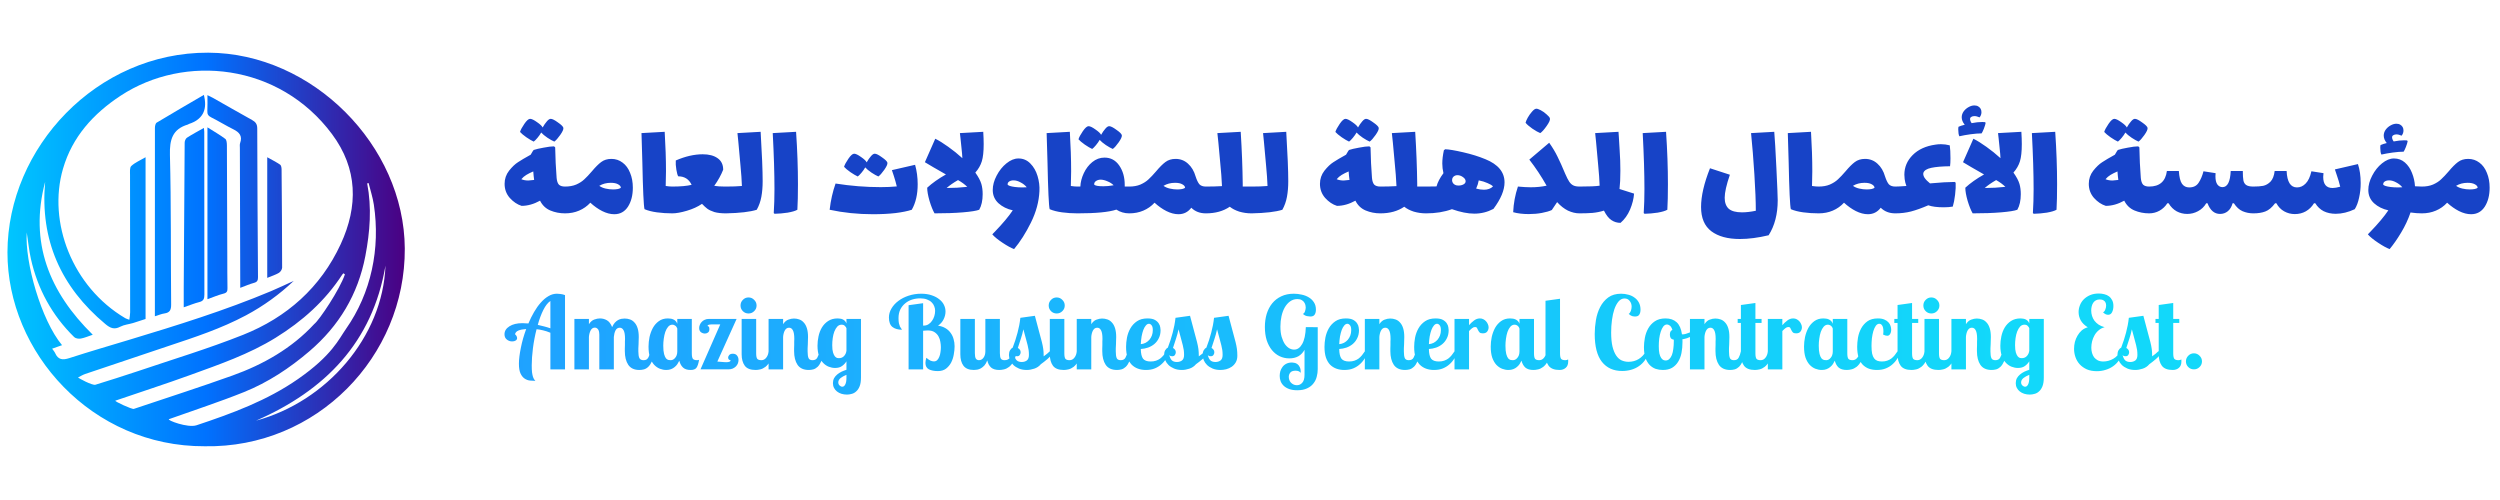
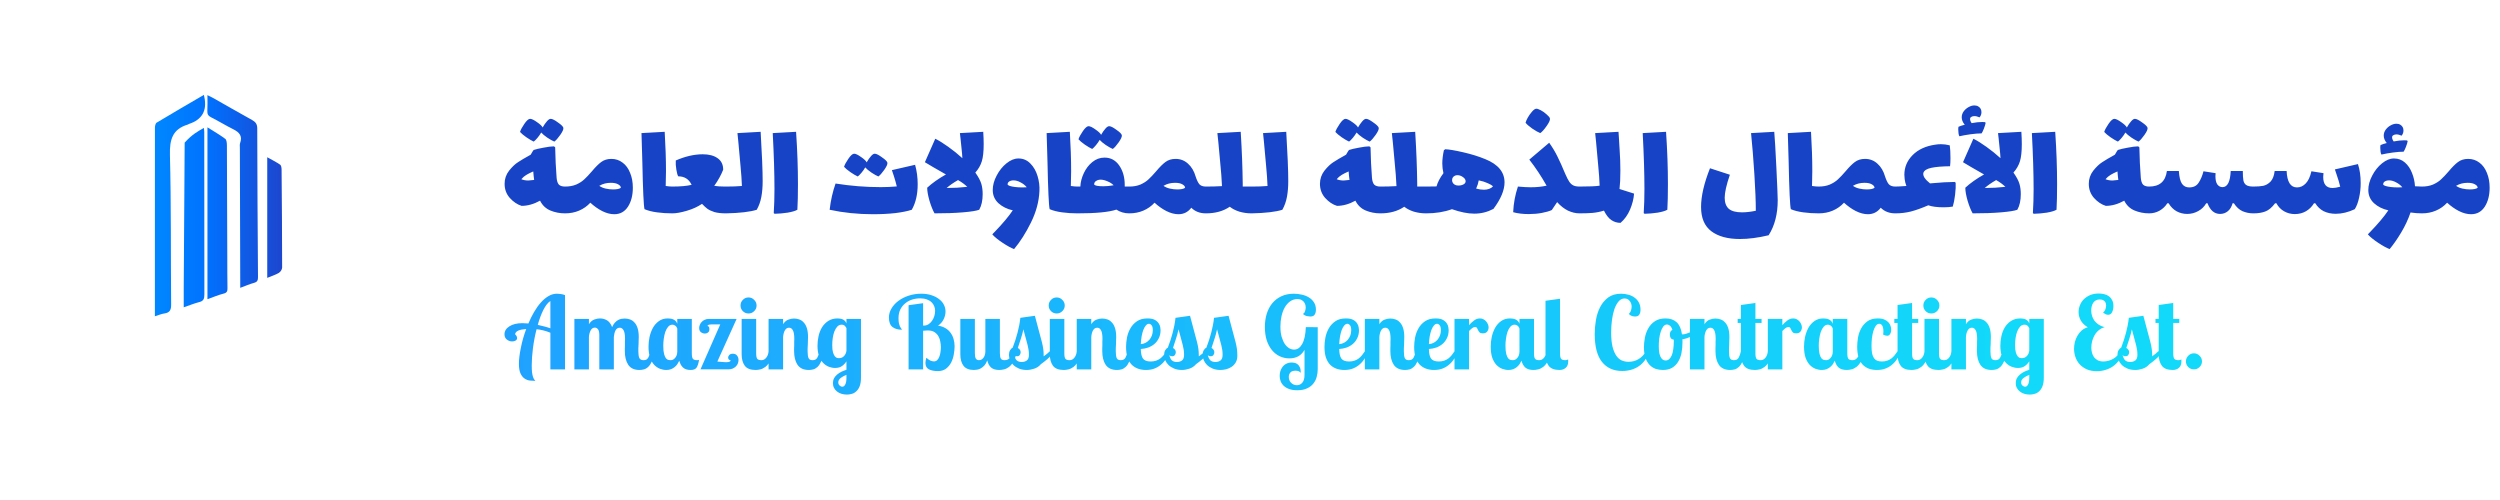
<svg xmlns="http://www.w3.org/2000/svg" id="svg16" version="1.1" height="150" width="750">
  <defs id="defs2">
    <linearGradient gradientUnits="objectBoundingBox" y2="0%" x2="100%" y1="0%" x1="0%" id="stgra_2027">
      <stop id="stop1" style="stop-color:#1fa2ff" offset="0%" />
      <stop id="stop2" style="stop-color:#12d8fa" offset="100%" />
    </linearGradient>
  </defs>
  <g id="g16" transform="translate(2.237, 15.805) scale(0.298)">
    <g id="g13" fill="url(#stgra_3325)" transform="translate(0, 0) scale(1 1) rotate(0)">
      <svg id="svg12" version="1.1" viewBox="0 0 400 397" height="397" width="400">
        <defs id="defs5">
          <linearGradient gradientUnits="userSpaceOnUse" y2="0%" x2="100%" y1="0%" x1="0%" id="stgra_3325">
            <stop id="stop3" style="stop-color:#00c6ff" offset="0%" />
            <stop id="stop4" style="stop-color:#0072ff" offset="50%" />
            <stop id="stop5" style="stop-color:#4b0082" offset="100%" />
          </linearGradient>
        </defs>
        <g id="g12">
          <g id="g11">
            <g id="g5">
-               <path id="i1" class="c1" d="M 198.566,396.212 C 84.94,396.688 -0.222,301.677 0,200.896 C 0.233,95.519 89.94,-0.424 202.099,0.001 C 307.253,0.396 399.43,93.727 399.997,197.14 C 400.594,305.928 311.353,398.247 198.556,396.212 L 198.566,396.212 M 37.92,130.098 C 21.734,191.056 42.131,241.002 85.861,283.942 C 81.619,285.369 77.834,287.049 73.876,287.799 C 71.78,288.193 68.622,287.728 67.215,286.351 C 44.864,264.435 30.429,238.005 23.596,207.516 C 21.703,199.073 20.873,190.398 19.436,180.974 C 17.32,210.613 33.911,269.193 54.956,294.459 C 51.272,295.755 48.296,296.808 44.975,297.982 C 46.21,299.763 47.364,300.988 48.002,302.436 C 51.019,309.279 55.655,309.623 62.295,307.467 C 82.318,300.978 102.543,295.107 122.687,289.013 C 170.83,274.467 218.852,259.566 265.295,240.08 C 273.029,236.841 280.58,233.177 288.223,229.715 C 273.687,243.482 257.683,255.042 240.11,264.425 C 215.259,277.696 188.626,286.442 162.034,295.289 C 134.085,304.592 106.187,313.996 78.289,323.44 C 75.779,324.291 73.481,325.748 71.082,326.923 C 71.355,327.641 85.527,335.223 88.533,334.282 C 102.573,329.878 116.654,325.566 130.593,320.849 C 166.194,308.813 202.281,297.952 237.154,284.063 C 281.248,266.5 315.311,236.386 335.485,192.737 C 353.139,154.534 352.755,116.918 326.709,81.934 C 273.545,10.569 178.321,1.004 113.961,43.286 C 86.498,61.335 65.251,84.677 55.908,116.857 C 40.289,170.679 65.322,235.829 118.608,267.29 C 119.6,267.877 120.784,268.15 122.707,268.879 C 123.021,266.055 123.507,263.737 123.507,261.419 C 123.487,215.371 123.385,169.323 123.396,123.275 C 123.396,120.117 122.9,115.703 124.671,114.063 C 128.487,110.531 133.63,108.415 139.035,105.257 L 139.035,268.08 C 134.642,269.507 130.593,270.924 126.493,272.149 C 122.181,273.434 117.443,273.819 113.566,275.864 C 107.452,279.103 103.403,277.22 98.544,273.161 C 53.65,235.697 32.727,188.404 37.93,130.098 L 37.92,130.098 M 340.8,278.081 C 366.197,241.953 375.5,197.15 368.85,153.005 C 367.746,145.656 365.367,138.489 363.576,131.242 L 362.128,131.576 C 366.845,156.062 364.952,180.306 360.306,204.631 C 352.896,243.38 333.775,275.084 303.994,300.543 C 284.113,317.539 262.369,331.923 238.126,341.671 C 213.305,351.652 187.786,359.902 162.59,368.942 C 160.121,369.822 181.459,378.032 190.316,375.086 C 226.09,363.172 261.226,350.306 292.565,328.502 C 326.871,304.632 333.542,288.396 340.8,278.091 L 340.8,278.081 M 339.747,223.155 C 339.231,222.791 338.704,222.437 338.188,222.072 C 337.814,222.497 337.378,222.872 337.075,223.337 C 319.805,249.93 296.807,270.377 269.972,286.979 C 243.106,303.6 213.487,313.773 184.101,324.453 C 159.129,333.533 133.802,341.661 108.667,350.296 C 107.169,350.812 125.369,359.224 127.212,358.606 C 160.313,347.492 193.576,336.812 226.444,325.05 C 257.45,313.955 286.31,297.577 308.863,273.151 C 313.772,269.466 334.544,238.481 339.737,223.145 L 339.747,223.155 M 380.551,214.359 C 367.432,291.746 319.694,340.112 250.243,370.44 C 321.142,351.247 377.839,286.442 380.551,214.359" style="stroke: none; stroke-width: 0; stroke-dasharray: none; stroke-linecap: butt; stroke-dashoffset: 0; stroke-linejoin: miter; stroke-miterlimit: 4;  fill-rule: nonzero; opacity: 1" />
-             </g>
+               </g>
            <g id="g6">
              <path id="i2" class="c1" d="M 197.757,42.486 C 198.091,44.065 198.172,44.46 198.253,44.855 C 201.016,58.399 195.945,67.408 182.735,71.731 C 182.35,71.852 182.046,72.206 181.662,72.318 C 166.113,76.954 163.157,87.552 163.562,102.959 C 164.858,153.066 164.311,203.224 164.787,253.351 C 164.838,258.838 163.593,261.712 158.005,262.512 C 155.069,262.937 152.245,264.182 148.409,265.357 C 148.409,259.718 148.409,254.88 148.409,250.041 C 148.409,191.927 148.368,133.803 148.449,75.688 C 148.449,73.887 148.996,71.174 150.221,70.425 C 165.759,61.061 181.469,51.991 197.767,42.476 L 197.757,42.486" style="stroke: none; stroke-width: 0; stroke-dasharray: none; stroke-linecap: butt; stroke-dashoffset: 0; stroke-linejoin: miter; stroke-miterlimit: 4;  fill-rule: nonzero; opacity: 1" />
            </g>
            <g id="g7">
              <path id="i3" class="c1" d="M 201.299,42.739 C 203.587,43.863 205.207,44.571 206.735,45.432 C 219.895,52.872 232.983,60.413 246.204,67.742 C 249.736,69.696 251.457,71.852 251.467,76.286 C 251.548,126.16 251.872,176.024 252.216,225.899 C 252.237,228.925 251.68,230.767 248.35,231.679 C 243.875,232.893 239.593,234.796 234.34,236.74 C 234.34,233.399 234.34,230.848 234.34,228.298 C 234.218,184.143 234.087,139.998 233.975,95.843 C 233.975,94.213 233.702,92.431 234.228,90.974 C 236.8,83.857 233.409,80.112 227.375,77.116 C 219.885,73.401 212.748,68.947 205.268,65.201 C 202.271,63.703 201.026,62.053 201.229,58.662 C 201.532,53.611 201.31,48.529 201.31,42.749 L 201.299,42.739" style="stroke: none; stroke-width: 0; stroke-dasharray: none; stroke-linecap: butt; stroke-dashoffset: 0; stroke-linejoin: miter; stroke-miterlimit: 4;  fill-rule: nonzero; opacity: 1" />
            </g>
            <g id="g8">
-               <path id="i4" class="c1" d="M 177.451,256.347 C 177.451,249.312 177.42,243.208 177.451,237.094 C 177.734,188.242 177.997,139.39 178.402,90.538 C 178.412,88.838 179.394,86.439 180.72,85.588 C 185.984,82.177 191.572,79.252 197.736,75.749 C 197.929,77.581 198.131,78.685 198.131,79.788 C 198.151,134.369 198.121,188.941 198.253,243.522 C 198.253,247.571 197.473,249.96 193.181,251.043 C 188.272,252.288 183.544,254.252 177.451,256.337 L 177.451,256.347" style="stroke: none; stroke-width: 0; stroke-dasharray: none; stroke-linecap: butt; stroke-dashoffset: 0; stroke-linejoin: miter; stroke-miterlimit: 4;  fill-rule: nonzero; opacity: 1" />
+               <path id="i4" class="c1" d="M 177.451,256.347 C 177.451,249.312 177.42,243.208 177.451,237.094 C 177.734,188.242 177.997,139.39 178.402,90.538 C 185.984,82.177 191.572,79.252 197.736,75.749 C 197.929,77.581 198.131,78.685 198.131,79.788 C 198.151,134.369 198.121,188.941 198.253,243.522 C 198.253,247.571 197.473,249.96 193.181,251.043 C 188.272,252.288 183.544,254.252 177.451,256.337 L 177.451,256.347" style="stroke: none; stroke-width: 0; stroke-dasharray: none; stroke-linecap: butt; stroke-dashoffset: 0; stroke-linejoin: miter; stroke-miterlimit: 4;  fill-rule: nonzero; opacity: 1" />
            </g>
            <g id="g9">
              <path id="i5" class="c1" d="M 201.33,248.158 L 201.33,75.162 C 207.798,79.252 213.801,82.653 219.267,86.763 C 220.705,87.846 220.897,91.156 220.917,93.444 C 221.12,130.654 221.201,167.865 221.312,205.076 C 221.342,215.705 221.302,226.344 221.494,236.973 C 221.555,240.03 221.039,241.68 217.597,242.54 C 212.303,243.866 207.231,246.063 201.33,248.158" style="stroke: none; stroke-width: 0; stroke-dasharray: none; stroke-linecap: butt; stroke-dashoffset: 0; stroke-linejoin: miter; stroke-miterlimit: 4;  fill-rule: nonzero; opacity: 1" />
            </g>
            <g id="g10">
              <path id="i6" class="c1" d="M 261.519,105.257 C 266.206,107.889 270.549,110.045 274.517,112.737 C 275.6,113.476 275.944,115.865 275.964,117.505 C 276.258,150.454 276.501,183.404 276.521,216.353 C 276.521,218.165 274.881,220.685 273.282,221.637 C 269.83,223.672 265.892,224.886 261.529,226.698 L 261.529,105.257 L 261.519,105.257" style="stroke: none; stroke-width: 0; stroke-dasharray: none; stroke-linecap: butt; stroke-dashoffset: 0; stroke-linejoin: miter; stroke-miterlimit: 4;  fill-rule: nonzero; opacity: 1" />
            </g>
          </g>
        </g>
      </svg>
    </g>
    <g id="g14" transform="translate(496.132, 161.75) rotate(0)">
      <path aria-label="مؤسسة الأعمال المذهلة للمقاولات العامة" transform="scale(0.967)" style="font-size:150px;font-family:f16251;fill:#1743c7" id="text13" d="m 2048.699,-56.7 q 6.6,0 11.7,3.9 5.1,3.75 7.8,10.65 2.85,6.75 2.85,15.45 0,11.85 -5.1,19.8 -5.1,7.8 -14.25,7.8 -6,0 -12.6,-3.3 -6.45,-3.3 -12.3,-8.7 -4.95,5.4 -11.7,8.25 -6.6,2.85 -14.7,2.85 -2.25,0 -3.15,-3.3 -0.9,-3.45 -0.9,-10.65 0,-7.05 0.9,-10.5 0.75,-3.45 3.15,-3.45 6.75,0 11.7,-2.1 5.1,-2.25 8.4,-5.4 3.45,-3.15 7.95,-8.4 5.4,-6.45 9.6,-9.6 4.35,-3.3 10.65,-3.3 z m 1.8,31.8 q 2.7,0 5.1,-0.45 2.4,-0.6 3,-1.35 -0.15,-2.1 -3,-3.6 -2.7,-1.5 -7.5,-1.5 -6.75,0 -12,3.15 2.7,1.95 6.6,2.85 3.9,0.9 7.8,0.9 z m -50.1,-3 q 2.4,0 3.15,3.45 0.9,3.45 0.9,10.5 0,7.2 -0.9,10.65 -0.9,3.3 -3.15,3.3 -5.55,0 -11.7,-0.9 -3.75,10.95 -9.75,20.85 -6,10.05 -12,17.25 -4.8,-1.8 -12,-6.6 -7.05,-4.65 -10.65,-8.7 0.45,-0.6 1.05,-1.2 0.75,-0.6 1.35,-1.35 12.6,-13.05 18.9,-22.5 -8.85,-1.95 -14.85,-7.35 -6,-5.55 -6,-13.8 0,-7.35 4.05,-15 4.05,-7.8 10.2,-12.75 6.3,-5.1 12.45,-5.1 6.6,0 11.4,4.2 4.8,4.2 7.35,10.8 2.7,6.6 3.15,13.95 4.8,0.3 7.05,0.3 z m -40.2,-2.1 q 0.9,1.65 7.65,2.55 3.6,0.45 7.5,0.45 3.3,0 4.8,-0.15 -2.55,-3.15 -6.45,-5.1 -3.75,-2.1 -7.35,-2.1 -2.7,0 -4.5,1.2 -1.65,1.05 -1.65,3.15 z m 25.5,-45.15 q -0.3,2.1 -1.8,6 -1.5,3.75 -2.4,4.95 -4.65,0 -11.4,0.9 -6.6,0.9 -11.7,2.1 -0.6,-0.9 -0.9,-2.85 -0.3,-2.1 -0.3,-4.2 0,-2.25 0.3,-2.85 2.7,-1.2 6.45,-2.1 -3.15,-3.75 -3.15,-7.8 0,-3.15 1.95,-6 2.1,-2.85 5.1,-4.5 3.15,-1.8 6.15,-1.8 2.4,0 4.05,1.05 3.3,1.95 3.3,6 0,3 -1.95,5.4 -3,-1.35 -5.4,-1.35 -1.95,0 -3.3,0.9 -1.2,0.75 -1.2,2.1 0,2.1 1.65,4.35 6,-1.2 11.1,-1.2 l 2.85,0.15 z m -51.75,23.85 q 2.85,8.55 2.85,19.8 0,7.95 -1.65,15.15 -1.5,7.2 -4.5,12 -10.2,4.8 -19.8,4.8 -7.05,0 -12.6,-2.7 -5.4,-2.85 -8.7,-8.25 h -1.35 q -3.3,5.4 -8.55,8.4 -5.1,2.85 -11.4,2.85 -6,0 -11.1,-2.85 -5.1,-2.85 -8.1,-8.4 h -1.35 q -4.95,6.6 -10.2,8.55 -5.1,1.95 -12.45,1.95 -2.25,0 -3.15,-3.3 -0.9,-3.45 -0.9,-10.65 0,-7.05 0.9,-10.5 0.75,-3.45 3.15,-3.45 6.15,0 10.2,-0.75 4.2,-0.9 7.65,-4.35 3.45,-3.6 4.35,-11.1 h 12.45 q 0.75,17.1 10.8,17.1 5.1,0 9,-4.05 4.05,-4.05 6,-12.75 l 12.6,1.95 q -0.3,2.7 -0.3,3.9 0,11.55 9.75,11.55 3.15,0 7.95,-1.35 -1.35,-5.7 -3.3,-11.25 -1.8,-5.55 -2.25,-6.75 z m -108.9,23.4 q 2.4,0 3.15,3.45 0.9,3.45 0.9,10.5 0,7.2 -0.9,10.65 -0.9,3.3 -3.15,3.3 -6,0 -11.25,-2.25 -5.1,-2.25 -9,-8.25 h -1.35 q -1.5,5.4 -4.95,8.25 -3.45,2.85 -8.1,2.85 -8.85,0 -13.05,-11.1 h -1.35 q -3.15,5.4 -8.55,8.25 -5.25,2.85 -11.25,2.85 -5.85,0 -10.95,-2.7 -5.1,-2.85 -8.4,-8.4 h -1.35 q -3.15,4.95 -8.25,7.8 -4.95,2.7 -10.65,2.7 -2.25,0 -3.15,-3.3 -0.9,-3.45 -0.9,-10.65 0,-7.05 0.9,-10.5 0.75,-3.45 3.15,-3.45 16.35,0 18.45,-16.2 h 12.45 q 0.6,9.45 3.3,13.35 2.7,3.75 7.5,3.75 6.6,0 9.75,-4.8 3.3,-4.95 5.1,-12 l 12.6,1.95 q -0.15,1.2 -0.15,3.3 0,5.55 1.95,8.4 2.1,2.85 5.4,2.85 7.8,0 8.55,-16.8 h 12.6 q 0,6.45 0.6,9.75 0.6,3.15 2.85,4.8 2.4,1.65 7.5,1.65 z m -108.45,0 q 2.4,0 3.15,3.45 0.9,3.45 0.9,10.5 0,7.2 -0.9,10.65 -0.9,3.3 -3.15,3.3 -8.1,0 -15.3,-3 -7.05,-3 -10.65,-10.2 -9.75,5.4 -19.2,5.4 -6.75,-2.1 -12.3,-8.25 -5.4,-6.15 -5.4,-14.7 0,-7.65 4.65,-13.65 4.8,-6 9.3,-8.85 4.5,-3 13.2,-7.8 0.6,-1.05 1.5,-2.55 0.9,-1.65 1.65,-2.4 3.6,-1.2 10.35,-2.4 6.9,-1.35 10.8,-1.35 l 1.2,1.05 q 0.3,16.65 1.5,31.8 0.45,4.95 2.4,7.05 2.1,1.95 6.3,1.95 z m -45.45,-7.65 q 3.15,1.35 7.35,1.35 1.5,0 6,-0.6 -0.6,-4.2 -0.9,-8.85 -4.2,1.8 -7.2,3.6 -3,1.8 -5.25,4.5 z m 43.8,-53.4 q 0.3,2.25 -3.3,7.35 -3.6,5.1 -6.15,6.9 -2.85,-1.2 -7.2,-4.05 -4.35,-3 -6.45,-5.4 -1.5,2.7 -3.9,5.55 -2.4,2.85 -3.9,3.9 -3,-1.35 -7.65,-4.5 -4.65,-3.3 -6.6,-5.55 0.9,-3.15 4.5,-8.4 3.6,-5.25 6,-5.25 2.4,0 7.2,3.45 4.8,3.3 5.85,5.55 2.1,-3.75 4.35,-6.3 2.25,-2.7 4.05,-2.7 2.4,0 7.5,3.75 5.25,3.6 5.7,5.7 z M 1595.55,-0.3 q 0.75,-12 0.75,-24.9 0,-24.15 -1.8,-58.35 l 24.3,-1.35 q 1.95,28.8 1.95,54.6 0,16.35 -0.6,26.55 -3.15,1.8 -10.05,3 -6.9,1.05 -13.65,1.2 z m -20.25,-42.15 q 4.8,6.75 6.3,11.85 1.35,4.65 1.35,10.65 0,9.9 -3.6,16.2 -4.35,1.65 -16.95,2.7 -12.45,1.05 -29.55,1.05 -2.7,-4.65 -5.25,-13.05 -2.4,-8.4 -2.4,-13.65 7.8,-7.2 19.5,-13.8 -15.6,-8.85 -21.9,-12.75 l 10.8,-24.45 q 6,3 13.5,8.4 7.65,5.4 14.7,11.85 -0.15,-4.05 -0.9,-10.65 -0.75,-6.6 -1.05,-10.2 -0.3,-1.95 -0.6,-5.25 l 24.3,-1.35 q 0.45,7.2 0.45,12.75 0,11.7 -1.95,18 -1.95,6.3 -6.75,11.7 z m -8.4,14.85 q -3.75,-3.75 -9.6,-7.05 -7.5,4.35 -11.85,8.25 10.95,0 21.45,-1.2 z m -20.55,-66.6 q -0.3,2.1 -1.8,6 -1.5,3.75 -2.4,4.95 -4.65,0 -11.4,0.9 -6.6,0.9 -11.7,2.1 -0.6,-0.9 -0.9,-2.85 -0.3,-2.1 -0.3,-4.2 0,-2.25 0.3,-2.85 2.7,-1.2 6.45,-2.1 -3.15,-3.75 -3.15,-7.8 0,-3.15 1.95,-6 2.1,-2.85 5.1,-4.5 3.15,-1.8 6.15,-1.8 2.4,0 4.05,1.05 3.3,1.95 3.3,6 0,3 -1.95,5.4 -3,-1.35 -5.4,-1.35 -1.95,0 -3.3,0.9 -1.2,0.75 -1.2,2.1 0,2.1 1.65,4.35 6,-1.2 11.1,-1.2 l 2.85,0.15 z m -31.2,62.25 q 0.3,5.1 -0.6,12.6 -0.9,7.5 -2.4,12.3 -4.05,0.75 -9.45,0.75 -10.2,0 -16.05,-2.1 -10.05,4.35 -18,6.45 -7.8,1.95 -16.35,1.95 -2.25,0 -3.15,-3.3 -0.9,-3.45 -0.9,-10.65 0,-7.05 0.9,-10.5 0.75,-3.45 3.15,-3.45 3.45,0 11.55,-0.6 -1.35,-3.6 -1.8,-7.2 -0.3,-3 -0.3,-4.5 0,-11.85 8.7,-20.55 8.7,-8.7 23.7,-10.8 2.7,-0.45 5.7,-0.45 4.65,0 9.15,1.2 0.75,4.8 0.75,13.5 0,5.25 -0.45,8.25 -12.45,0.15 -19.5,1.65 -7.05,1.5 -8.25,5.25 -0.6,2.1 1.2,5.1 1.95,2.85 5.7,5.85 16.5,-1.5 25.65,-1.5 z m -62.85,4.05 q 2.4,0 3.15,3.45 0.9,3.45 0.9,10.5 0,7.2 -0.9,10.65 -0.9,3.3 -3.15,3.3 -9.3,0 -15.15,-5.85 -5.1,6.75 -13.35,6.75 -6,0 -12.6,-3.3 -6.45,-3.3 -12.3,-8.7 -4.95,5.4 -11.7,8.25 -6.6,2.85 -14.7,2.85 -2.25,0 -3.15,-3.3 -0.9,-3.45 -0.9,-10.65 0,-7.05 0.9,-10.5 0.75,-3.45 3.15,-3.45 6.75,0 11.7,-2.1 5.1,-2.25 8.4,-5.4 3.45,-3.15 7.95,-8.4 5.4,-6.45 9.6,-9.6 4.35,-3.3 10.65,-3.3 7.5,0 12.9,4.95 5.55,4.95 7.95,13.35 1.8,5.55 3.9,8.1 2.25,2.4 6.75,2.4 z m -29.7,3 q 2.7,0 5.1,-0.45 2.4,-0.6 3,-1.35 -0.15,-2.1 -3,-3.6 -2.7,-1.5 -7.5,-1.5 -6.75,0 -12,3.15 2.7,1.95 6.6,2.85 3.9,0.9 7.8,0.9 z m -50.1,-3 q 2.4,0 3.15,3.45 0.9,3.45 0.9,10.5 0,7.2 -0.9,10.65 -0.9,3.3 -3.15,3.3 -8.25,0 -16.05,-1.05 -7.65,-1.05 -12.9,-3.3 -1.35,-5.4 -2.25,-48.75 l -0.9,-30.45 24.15,-1.35 q 1.35,22.35 1.35,41.1 0,5.7 -0.3,15.3 3.75,0.6 6.9,0.6 z m -46.2,-57 q 0.9,10.35 2.25,38.25 1.35,27.9 1.35,33 0,21.6 -9.45,36.45 -16.35,3.9 -30,3.9 -18.9,0 -29.7,-8.1 -10.65,-8.1 -10.65,-25.2 0,-16.95 9.3,-40.35 l 20.7,6.75 q -5.4,15.75 -5.4,24 0,7.5 4.2,11.4 4.35,3.75 13.8,3.75 6.45,0 14.4,-1.65 0,-14.55 -1.5,-38.1 -1.5,-23.55 -3.45,-42.75 z m -135.9,84.6 q 0.75,-12 0.75,-24.9 0,-24.15 -1.8,-58.35 l 24.3,-1.35 q 1.95,28.8 1.95,54.6 0,16.35 -0.6,26.55 -3.15,1.8 -10.05,3 -6.9,1.05 -13.65,1.2 z m -10.05,-20.25 q -0.6,8.1 -4.2,16.65 -3.6,8.4 -9.9,13.8 -5.25,0 -9.45,-2.85 -4.2,-2.7 -7.8,-9.9 -5.7,1.8 -12,2.4 -6.15,0.45 -13.5,0.45 -2.25,0 -3.15,-3.3 -0.9,-3.45 -0.9,-10.65 0,-7.05 0.9,-10.5 0.75,-3.45 3.15,-3.45 15.6,0 21,-0.9 -0.3,-9 -1.5,-21.3 -1.05,-12.45 -2.25,-24.75 l -0.9,-8.7 24.3,-1.35 0.45,6.75 q 0.15,1.65 0.75,12.45 0.75,10.65 0.75,21.3 0,11.85 -0.9,19.05 z m -56.85,-7.35 q 2.4,0 3.15,3.45 0.9,3.45 0.9,10.5 0,7.2 -0.9,10.65 -0.9,3.3 -3.15,3.3 -5.85,0 -12,-2.85 -6,-3 -11.25,-8.85 -1.8,2.85 -5.55,8.25 -3.9,1.8 -10.35,3 -6.3,1.2 -13.65,1.2 -9.15,0 -16.2,-1.95 0.6,-13.8 4.95,-26.7 7.8,0.75 13.35,0.75 8.85,0 16.5,-1.65 -8.1,-14.4 -18,-27.15 l 20.7,-17.55 q 5.4,7.65 8.7,14.55 3.45,6.9 7.95,17.7 2.4,5.55 4.2,8.25 1.8,2.7 4.2,3.9 2.4,1.2 6.45,1.2 z m -40.8,-55.65 q -3.15,-1.2 -8.25,-4.65 -5.1,-3.6 -7.05,-6.15 0.45,-1.95 2.25,-5.25 1.95,-3.45 4.35,-6.15 2.4,-2.85 4.2,-3.15 1.65,-0.3 4.95,1.5 3.45,1.8 6.3,4.5 3,2.55 3.3,4.05 0.6,2.25 -3.45,7.95 -3.9,5.55 -6.6,7.35 z m -57.15,27.15 q 19.95,8.1 19.95,24.15 0,12.15 -11.55,27.6 -9.3,4.95 -19.95,4.95 -10.05,0 -23.25,-4.65 -11.85,4.35 -27,4.35 -2.25,0 -3.15,-3.3 -0.9,-3.45 -0.9,-10.65 0,-7.05 0.9,-10.5 0.75,-3.45 3.15,-3.45 l 10.95,-0.15 q 1.65,-6.3 7.2,-13.8 -1.2,-5.1 -1.2,-10.05 0,-6 1.65,-13.8 l 1.35,-1.05 q 5.7,0.15 18.75,3.15 13.05,3 23.1,7.2 z m -27.9,27.45 q 2.85,0 5.1,-1.2 2.25,-1.2 2.25,-3.3 0,-2.4 -2.85,-4.35 -2.7,-1.95 -5.7,-1.95 -1.2,0 -2.4,0.45 -1.5,0.6 -2.4,1.95 -0.75,1.2 -0.75,2.7 0,1.95 1.2,3.45 1.2,1.5 3.6,2.1 0.6,0.15 1.95,0.15 z m 26.4,4.35 q 6,0 9.45,-3.45 -1.65,-1.8 -5.7,-3.45 -3.9,-1.8 -9.15,-2.85 -0.75,4.35 -2.7,8.55 4.2,1.2 8.1,1.2 z m -60.3,-3.3 q 2.4,0 3.15,3.45 0.9,3.45 0.9,10.5 0,7.2 -0.9,10.65 -0.9,3.3 -3.15,3.3 -6.6,0 -12.75,-1.8 -6,-1.95 -9.9,-5.1 -10.05,6.9 -24.9,6.9 -2.25,0 -3.15,-3.3 -0.9,-3.45 -0.9,-10.65 0,-7.05 0.9,-10.5 0.75,-3.45 3.15,-3.45 9.15,0 16.8,-0.45 -0.45,-10.8 -1.95,-25.65 -1.35,-14.85 -1.8,-19.65 -0.45,-3.3 -1.05,-9.9 l 24.3,-1.35 q 1.8,29.1 2.1,54 v 3 z m -47.55,0 q 2.4,0 3.15,3.45 0.9,3.45 0.9,10.5 0,7.2 -0.9,10.65 -0.9,3.3 -3.15,3.3 -8.1,0 -15.3,-3 -7.05,-3 -10.65,-10.2 -9.75,5.4 -19.2,5.4 -6.75,-2.1 -12.3,-8.25 -5.4,-6.15 -5.4,-14.7 0,-7.65 4.65,-13.65 4.8,-6 9.3,-8.85 4.5,-3 13.2,-7.8 0.6,-1.05 1.5,-2.55 0.9,-1.65 1.65,-2.4 3.6,-1.2 10.35,-2.4 6.9,-1.35 10.8,-1.35 l 1.2,1.05 q 0.3,16.65 1.5,31.8 0.45,4.95 2.4,7.05 2.1,1.95 6.3,1.95 z m -45.45,-7.65 q 3.15,1.35 7.35,1.35 1.5,0 6,-0.6 -0.6,-4.2 -0.9,-8.85 -4.2,1.8 -7.2,3.6 -3,1.8 -5.25,4.5 z m 43.8,-53.4 q 0.3,2.25 -3.3,7.35 -3.6,5.1 -6.15,6.9 -2.85,-1.2 -7.2,-4.05 -4.35,-3 -6.45,-5.4 -1.5,2.7 -3.9,5.55 -2.4,2.85 -3.9,3.9 -3,-1.35 -7.65,-4.5 -4.65,-3.3 -6.6,-5.55 0.9,-3.15 4.5,-8.4 3.6,-5.25 6,-5.25 2.4,0 7.2,3.45 4.8,3.3 5.85,5.55 2.1,-3.75 4.35,-6.3 2.25,-2.7 4.05,-2.7 2.4,0 7.5,3.75 5.25,3.6 5.7,5.7 z m -96.3,4.05 q 2.1,35.1 2.1,51.45 0,8.85 -1.35,16.2 -1.35,7.35 -4.8,13.5 -10.35,3.3 -32.1,3.75 -2.25,0 -3.15,-3.3 -0.9,-3.45 -0.9,-10.65 0,-7.05 0.9,-10.5 0.75,-3.45 3.15,-3.45 9.9,0 16.65,-0.6 -0.3,-9 -1.5,-21.45 -1.05,-12.45 -2.25,-24.75 l -0.9,-8.85 z m -36.15,57 q 2.4,0 3.15,3.45 0.9,3.45 0.9,10.5 0,7.2 -0.9,10.65 -0.9,3.3 -3.15,3.3 -6.6,0 -12.75,-1.8 -6,-1.95 -9.9,-5.1 -10.05,6.9 -24.9,6.9 -2.25,0 -3.15,-3.3 -0.9,-3.45 -0.9,-10.65 0,-7.05 0.9,-10.5 0.75,-3.45 3.15,-3.45 9.15,0 16.8,-0.45 -0.45,-10.8 -1.95,-25.65 -1.35,-14.85 -1.8,-19.65 -0.45,-3.3 -1.05,-9.9 l 24.3,-1.35 q 1.8,29.1 2.1,54 v 3 z m -47.55,0 q 2.4,0 3.15,3.45 0.9,3.45 0.9,10.5 0,7.2 -0.9,10.65 -0.9,3.3 -3.15,3.3 -9.3,0 -15.15,-5.85 -5.1,6.75 -13.35,6.75 -6,0 -12.6,-3.3 -6.45,-3.3 -12.3,-8.7 -4.95,5.4 -11.7,8.25 -6.6,2.85 -14.7,2.85 -2.25,0 -3.15,-3.3 -0.9,-3.45 -0.9,-10.65 0,-7.05 0.9,-10.5 0.75,-3.45 3.15,-3.45 6.75,0 11.7,-2.1 5.1,-2.25 8.4,-5.4 3.45,-3.15 7.95,-8.4 5.4,-6.45 9.6,-9.6 4.35,-3.3 10.65,-3.3 7.5,0 12.9,4.95 5.55,4.95 7.95,13.35 1.8,5.55 3.9,8.1 2.25,2.4 6.75,2.4 z m -29.7,3 q 2.7,0 5.1,-0.45 2.4,-0.6 3,-1.35 -0.15,-2.1 -3,-3.6 -2.7,-1.5 -7.5,-1.5 -6.75,0 -12,3.15 2.7,1.95 6.6,2.85 3.9,0.9 7.8,0.9 z m -50.1,-3 q 2.4,0 3.15,3.45 0.9,3.45 0.9,10.5 0,7.2 -0.9,10.65 -0.9,3.3 -3.15,3.3 -7.35,0 -13.35,-3.9 -11.7,3.9 -40.5,3.9 -2.25,0 -3.15,-3.3 -0.9,-3.45 -0.9,-10.65 0,-7.05 0.9,-10.5 0.75,-3.45 3.15,-3.45 h 3 q 0.3,-6.9 3.6,-13.95 3.3,-7.05 8.85,-11.55 5.7,-4.65 12.75,-4.65 9.6,0 15.3,8.25 5.7,8.25 5.7,20.1 v 1.8 z m -26.85,-0.3 q 5.1,0 10.65,-1.05 -2.55,-2.55 -6.3,-4.05 -3.6,-1.65 -7.05,-1.8 -3,0 -5.1,1.5 -1.95,1.35 -1.8,3.6 1.35,1.8 9.6,1.8 z m 19.2,-53.1 q 0.3,2.25 -3.3,7.35 -3.6,5.1 -6.15,6.9 -2.85,-1.2 -7.2,-4.05 -4.35,-3 -6.45,-5.4 -1.5,2.7 -3.9,5.55 -2.4,2.85 -3.9,3.9 -3,-1.35 -7.65,-4.5 -4.65,-3.3 -6.6,-5.55 0.9,-3.15 4.5,-8.4 3.6,-5.25 6,-5.25 2.4,0 7.2,3.45 4.8,3.3 5.85,5.55 2.1,-3.75 4.35,-6.3 2.25,-2.7 4.05,-2.7 2.4,0 7.5,3.75 5.25,3.6 5.7,5.7 z m -46.2,53.4 q 2.4,0 3.15,3.45 0.9,3.45 0.9,10.5 0,7.2 -0.9,10.65 -0.9,3.3 -3.15,3.3 -8.25,0 -16.05,-1.05 -7.65,-1.05 -12.9,-3.3 -1.35,-5.4 -2.25,-48.75 l -0.9,-30.45 24.15,-1.35 q 1.35,22.35 1.35,41.1 0,5.7 -0.3,15.3 3.75,0.6 6.9,0.6 z m -61.5,-29.25 q 7.35,0 12.45,5.25 5.1,5.1 7.5,13.05 2.4,7.95 1.95,15.75 -0.75,16.35 -8.85,32.7 -8.1,16.35 -17.55,27.6 -4.8,-1.8 -12,-6.6 -7.05,-4.65 -10.65,-8.7 0.45,-0.6 1.05,-1.2 0.75,-0.6 1.35,-1.35 12.6,-13.05 18.9,-22.5 -8.85,-1.95 -14.85,-7.35 -6,-5.55 -6,-13.8 0,-7.35 4.05,-15 4.05,-7.8 10.2,-12.75 6.3,-5.1 12.45,-5.1 z m -3.6,29.7 q 3.6,0.45 7.5,0.45 3.3,0 4.8,-0.15 -2.55,-3.15 -6.45,-5.1 -3.75,-2.1 -7.35,-2.1 -2.7,0 -4.5,1.2 -1.65,1.05 -1.65,3.15 0.9,1.65 7.65,2.55 z m -41.25,-15 q 4.8,6.75 6.3,11.85 1.35,4.65 1.35,10.65 0,9.9 -3.6,16.2 -4.35,1.65 -16.95,2.7 -12.45,1.05 -29.55,1.05 -2.7,-4.65 -5.25,-13.05 -2.4,-8.4 -2.4,-13.65 7.8,-7.2 19.5,-13.8 -15.6,-8.85 -21.9,-12.75 l 10.8,-24.45 q 6,3 13.5,8.4 7.65,5.4 14.7,11.85 -0.15,-4.05 -0.9,-10.65 -0.75,-6.6 -1.05,-10.2 -0.3,-1.95 -0.6,-5.25 l 24.3,-1.35 q 0.45,7.2 0.45,12.75 0,11.7 -1.95,18 -1.95,6.3 -6.75,11.7 z m -8.4,14.85 q -3.75,-3.75 -9.6,-7.05 -7.5,4.35 -11.85,8.25 10.95,0 21.45,-1.2 z m -54.3,-22.95 q 2.7,9.6 2.7,20.25 0,15.75 -6.15,26.55 -6.3,2.1 -16.95,3.45 -10.65,1.2 -23.4,1.2 -23.7,0 -45.15,-4.65 1.65,-14.55 6.15,-27.3 23.7,3.75 47.1,3.75 8.7,0 16.65,-0.75 -1.35,-5.55 -3,-10.65 -1.65,-5.1 -2.1,-6.3 z m -28.8,-2.1 q 0.3,2.25 -3.3,7.35 -3.6,5.1 -6.15,6.9 -2.85,-1.2 -7.2,-4.05 -4.35,-3 -6.45,-5.4 -1.5,2.7 -3.9,5.55 -2.4,2.85 -3.9,3.9 -3,-1.35 -7.65,-4.5 -4.65,-3.3 -6.6,-5.55 0.9,-3.15 4.5,-8.4 3.6,-5.25 6,-5.25 2.4,0 7.2,3.45 4.8,3.3 5.85,5.55 2.1,-3.75 4.35,-6.3 2.25,-2.7 4.05,-2.7 2.4,0 7.5,3.75 5.25,3.6 5.7,5.7 z M 284.7,-0.3 q 0.75,-12 0.75,-24.9 0,-24.15 -1.8,-58.35 l 24.3,-1.35 q 1.95,28.8 1.95,54.6 0,16.35 -0.6,26.55 -3.15,1.8 -10.05,3 -6.9,1.05 -13.65,1.2 z M 271.05,-84.9 q 2.1,35.1 2.1,51.45 0,8.85 -1.35,16.2 -1.35,7.35 -4.8,13.5 -10.35,3.3 -32.1,3.75 -2.25,0 -3.15,-3.3 -0.9,-3.45 -0.9,-10.65 0,-7.05 0.9,-10.5 0.75,-3.45 3.15,-3.45 9.9,0 16.65,-0.6 -0.3,-9 -1.5,-21.45 -1.05,-12.45 -2.25,-24.75 l -0.9,-8.85 z m -36.15,57 q 2.4,0 3.15,3.45 0.9,3.45 0.9,10.5 0,7.2 -0.9,10.65 -0.9,3.3 -3.15,3.3 -7.2,0 -12,-1.35 -4.65,-1.5 -7.35,-3.45 -2.55,-1.95 -5.55,-5.1 -6.6,4.5 -15.75,7.2 -9.15,2.7 -15.15,2.7 -2.25,0 -3.15,-3.3 -0.9,-3.45 -0.9,-10.65 0,-7.05 0.9,-10.5 0.75,-3.45 3.15,-3.45 12.9,0 20.1,-1.8 -4.2,-8.85 -13.95,-8.85 -1.05,-1.5 -1.95,-6.9 -0.9,-5.55 -0.6,-9.6 14.85,-6.45 28.05,-6.45 9.75,0 15.45,4.05 5.85,4.05 5.85,12 -3.3,8.4 -9.3,16.8 4.35,0.75 10.8,0.75 z m -55.8,0 q 2.4,0 3.15,3.45 0.9,3.45 0.9,10.5 0,7.2 -0.9,10.65 -0.9,3.3 -3.15,3.3 -8.25,0 -16.05,-1.05 -7.65,-1.05 -12.9,-3.3 -1.35,-5.4 -2.25,-48.75 l -0.9,-30.45 24.15,-1.35 q 1.35,22.35 1.35,41.1 0,5.7 -0.3,15.3 3.75,0.6 6.9,0.6 z M 115.65,-56.7 q 6.6,0 11.7,3.9 5.1,3.75 7.8,10.65 2.85,6.75 2.85,15.45 0,11.85 -5.1,19.8 -5.1,7.8 -14.25,7.8 -6,0 -12.6,-3.3 -6.45,-3.3 -12.3,-8.7 -4.95,5.4 -11.7,8.25 -6.6,2.85 -14.7,2.85 -2.25,0 -3.15,-3.3 -0.9,-3.45 -0.9,-10.65 0,-7.05 0.9,-10.5 0.75,-3.45 3.15,-3.45 6.75,0 11.7,-2.1 5.1,-2.25 8.4,-5.4 3.45,-3.15 7.95,-8.4 5.4,-6.45 9.6,-9.6 4.35,-3.3 10.65,-3.3 z m 1.8,31.8 q 2.7,0 5.1,-0.45 2.4,-0.6 3,-1.35 -0.15,-2.1 -3,-3.6 -2.7,-1.5 -7.5,-1.5 -6.75,0 -12,3.15 2.7,1.95 6.6,2.85 3.9,0.9 7.8,0.9 z m -50.1,-3 q 2.4,0 3.15,3.45 0.9,3.45 0.9,10.5 0,7.2 -0.9,10.65 -0.9,3.3 -3.15,3.3 -8.1,0 -15.3,-3 -7.05,-3 -10.65,-10.2 -9.75,5.4 -19.2,5.4 -6.75,-2.1 -12.3,-8.25 -5.4,-6.15 -5.4,-14.7 0,-7.65 4.65,-13.65 4.8,-6 9.3,-8.85 4.5,-3 13.2,-7.8 0.6,-1.05 1.5,-2.55 0.9,-1.65 1.65,-2.4 3.6,-1.2 10.35,-2.4 6.9,-1.35 10.8,-1.35 l 1.2,1.05 q 0.3,16.65 1.5,31.8 0.45,4.95 2.4,7.05 2.1,1.95 6.3,1.95 z m -45.45,-7.65 q 3.15,1.35 7.35,1.35 1.5,0 6,-0.6 -0.6,-4.2 -0.9,-8.85 -4.2,1.8 -7.2,3.6 -3,1.8 -5.25,4.5 z m 43.8,-53.4 q 0.3,2.25 -3.3,7.35 -3.6,5.1 -6.15,6.9 -2.85,-1.2 -7.2,-4.05 -4.35,-3 -6.45,-5.4 -1.5,2.7 -3.9,5.55 -2.4,2.85 -3.9,3.9 -3,-1.35 -7.65,-4.5 -4.65,-3.3 -6.6,-5.55 0.9,-3.15 4.5,-8.4 3.6,-5.25 6,-5.25 2.4,0 7.2,3.45 4.8,3.3 5.85,5.55 2.1,-3.75 4.35,-6.3 2.25,-2.7 4.05,-2.7 2.4,0 7.5,3.75 5.25,3.6 5.7,5.7 z" />
    </g>
    <g id="g15" transform="translate(504.739, 318.809) rotate(0)">
      <path aria-label="Amazing Business General Contracting Est." transform="scale(0.677)" style="font-size:150px;font-family:f31;fill:url(#stgra_2027)" id="text14" d="m 61.8,0 v -54.45 q -6.15,-2.55 -10.95,-3.6 -4.8,-1.2 -9.6,-1.65 -1.8,6.9 -3.15,14.1 -1.35,7.05 -2.25,14.1 -0.9,6.9 -1.35,13.5 -0.45,6.6 -0.45,12.15 0,6.3 0.45,10.35 0.6,4.05 1.35,6.45 0.9,2.55 1.8,3.9 1.05,1.35 1.8,2.25 -3.75,0 -8.1,-0.45 -4.2,-0.45 -7.95,-3 -3.6,-2.4 -6,-7.5 Q 15,1.05 15,-8.4 q 0,-4.95 0.75,-10.95 0.75,-6 2.1,-12.6 1.35,-6.75 3.3,-13.8 2.1,-7.2 4.65,-14.25 -7.2,0.45 -11.55,2.25 -4.35,1.8 -5.1,5.7 0.75,0 1.95,1.95 1.2,1.8 1.2,3.6 0,2.25 -2.1,3.6 -2.1,1.35 -5.25,1.35 -4.35,0 -7.8,-2.7 -3.6,-2.7 -3.6,-7.95 0,-7.2 7.35,-11.85 7.35,-4.65 19.35,-4.65 3.6,0 8.85,0.45 3.75,-9 8.4,-16.95 4.65,-8.1 10.05,-14.1 5.4,-6.15 11.4,-9.6 6,-3.6 12.6,-3.6 2.25,0 5.55,0.45 3.45,0.45 6.45,1.65 V 0 Z m 0,-101.7 q -5.7,3.75 -10.5,13.35 -4.8,9.6 -8.25,22.2 4.65,0.9 9.3,2.25 4.8,1.2 9.45,2.85 z m 111,56.4 q 0,-9 -2.1,-12.75 -2.1,-3.9 -5.7,-3.9 -4.35,0 -6.45,4.2 -1.95,4.05 -2.4,9.6 V 0 h -21.6 v -51.75 q 0,-1.8 -0.3,-3.6 -0.3,-1.95 -1.05,-3.3 -0.75,-1.5 -2.1,-2.4 -1.2,-1.05 -3.15,-1.05 -4.05,0 -6.3,4.2 -2.1,4.05 -2.55,9.75 V 0 H 97.5 V -75 H 119.1 v 7.8 q 3.6,-5.4 7.95,-6.9 4.5,-1.65 8.4,-1.65 5.55,0 10.35,2.7 4.8,2.7 7.8,10.2 1.8,-4.05 4.05,-6.6 2.4,-2.55 4.8,-3.9 2.55,-1.35 4.95,-1.8 2.55,-0.45 4.8,-0.45 4.2,0 7.95,1.35 3.9,1.35 6.75,4.65 3,3.15 4.65,8.55 1.65,5.25 1.65,13.05 0,1.95 -0.15,4.95 0,2.85 -0.15,5.85 -0.15,3 -0.3,5.85 0,2.85 0,4.8 0,6.45 1.5,9.75 1.65,3.15 6.3,3.15 2.55,0 4.2,-0.9 1.65,-1.05 2.7,-2.85 1.05,-1.8 1.65,-4.2 0.75,-2.4 1.35,-5.25 h 6.3 q -1.2,8.85 -3.6,14.4 -2.4,5.4 -5.4,8.4 -3,3 -6.6,4.05 -3.45,0.9 -6.9,0.9 -11.25,0 -16.5,-7.65 -5.1,-7.65 -5.1,-20.4 0,-1.35 0,-3.75 0.15,-2.55 0.15,-5.25 0,-2.7 0,-5.25 0.15,-2.55 0.15,-3.9 z M 272.1,-75 v 51 q 0,6.3 1.65,8.4 1.8,1.95 6.15,1.95 1.8,0 3,-0.6 -1.35,8.4 -3.9,11.85 -2.4,3.3 -8.7,3.3 -7.5,0 -11.4,-3.75 -3.9,-3.75 -5.4,-10.05 -1.2,2.55 -2.85,5.1 -1.65,2.4 -4.05,4.35 -2.25,1.95 -5.4,3.15 -3,1.2 -7.05,1.2 -4.8,0 -9.45,-1.8 -4.65,-1.8 -8.55,-5.85 -3.75,-4.05 -6.15,-10.65 -2.25,-6.75 -2.25,-16.5 0,-6.9 1.5,-14.25 1.65,-7.35 4.95,-13.5 3.45,-6.15 8.85,-10.05 5.55,-4.05 13.35,-4.05 1.8,0 3.9,0.3 2.1,0.15 4.05,1.05 1.95,0.75 3.6,2.4 1.65,1.5 2.55,4.2 V -75 Z m 57.6,61.35 q -1.8,-0.15 -2.7,-1.2 -0.9,-1.2 -0.9,-2.7 0,-1.95 1.65,-3.75 1.65,-1.95 5.4,-1.95 4.2,0 6.3,2.85 2.1,2.7 2.1,6.45 0,2.4 -0.9,4.95 -0.9,2.4 -2.85,4.5 -1.95,1.95 -4.8,3.3 -2.85,1.2 -6.6,1.2 h -41.4 l 29.4,-66.9 h -11.1 q -3.3,0 -5.55,0.45 -2.1,0.3 -2.1,1.65 0,0.6 0.3,0.6 0.45,0 0.9,0.3 0.6,0.3 0.9,1.2 0.45,0.9 0.45,3.15 0,3.3 -2.1,4.8 -1.95,1.5 -4.5,1.5 -3,0 -5.85,-1.95 -2.7,-2.1 -2.7,-6.3 0,-2.25 0.9,-4.5 0.9,-2.4 2.7,-4.35 1.8,-2.1 4.5,-3.3 2.7,-1.35 6.3,-1.35 h 41.25 l -28.65,63.45 q 0.9,0 2.55,0.15 1.65,0.15 3.45,0.3 1.95,0.15 3.75,0.3 1.95,0.15 3.45,0.15 2.7,0 4.5,-0.6 1.95,-0.6 1.95,-2.4 z m -86.55,-52.8 q -3.6,0 -6.3,3.15 -2.55,3 -4.2,7.65 -1.5,4.5 -2.25,10.05 -0.75,5.4 -0.75,10.35 0,7.95 1.2,12.45 1.2,4.35 2.85,6.45 1.8,1.95 3.75,2.4 1.95,0.3 3.3,0.3 1.65,0 3.3,-0.75 1.8,-0.9 3.15,-2.55 1.5,-1.65 2.4,-4.05 0.9,-2.55 0.9,-5.85 v -33.9 q -0.3,-0.6 -0.75,-1.5 -0.45,-1.05 -1.35,-1.95 -0.9,-0.9 -2.25,-1.5 -1.2,-0.75 -3,-0.75 z M 367.8,-75 v 51 q 0,6.3 1.65,8.4 1.8,1.95 6.15,1.95 4.35,0 7.2,-3.75 3,-3.75 3.45,-9.45 h 6.3 q -1.2,9.15 -4.2,14.7 -3,5.4 -6.75,8.4 -3.75,2.85 -7.65,3.75 -3.9,0.9 -6.9,0.9 -11.55,0 -16.2,-6.3 -4.65,-6.45 -4.65,-16.95 V -75 Z m -23.25,-19.95 q 0,-4.95 3.45,-8.4 3.45,-3.6 8.4,-3.6 4.95,0 8.4,3.6 3.6,3.45 3.6,8.4 0,4.95 -3.6,8.4 -3.45,3.45 -8.4,3.45 -4.95,0 -8.4,-3.45 -3.45,-3.45 -3.45,-8.4 z m 79.95,49.65 q 0,-9 -2.1,-12.75 -1.95,-3.9 -5.7,-3.9 -2.25,0 -3.9,1.2 -1.5,1.2 -2.55,3.15 -1.05,1.95 -1.65,4.5 -0.6,2.4 -0.75,4.95 V 0 h -21.6 v -75 h 21.6 v 7.8 q 3.45,-5.25 7.8,-6.75 4.35,-1.65 8.25,-1.65 4.2,0 7.95,1.35 3.9,1.35 6.75,4.65 3,3.15 4.65,8.55 1.65,5.25 1.65,13.05 0,1.95 -0.15,4.95 0,2.85 -0.15,5.85 -0.15,3 -0.3,5.85 0,2.85 0,4.8 0,6.45 1.35,9.75 1.35,3.15 6,3.15 5.1,0 7.05,-3.75 2.1,-3.75 3.3,-9.45 h 6.3 q -1.2,9 -3.6,14.55 -2.4,5.4 -5.4,8.4 -3,2.85 -6.45,3.9 -3.45,0.9 -6.75,0.9 -11.55,0 -16.8,-7.65 -5.1,-7.65 -5.1,-20.4 0,-1.35 0,-3.75 0.15,-2.55 0.15,-5.25 0,-2.7 0,-5.1 0.15,-2.55 0.15,-4.05 z M 523.65,-75 v 87 q 0,8.1 -1.95,13.05 -1.95,4.95 -5.1,7.65 -3,2.85 -6.75,3.75 -3.6,1.05 -7.05,1.05 -4.35,0 -8.25,-1.2 -3.75,-1.2 -6.6,-3.45 -2.7,-2.1 -4.35,-5.25 -1.65,-3.15 -1.65,-7.05 0,-4.05 1.65,-7.35 1.8,-3.15 4.65,-5.55 2.85,-2.4 6.45,-4.2 3.6,-1.65 7.35,-2.85 V -12 q -2.55,4.2 -6.6,7.05 -3.9,2.85 -10.35,2.85 -4.65,0 -9.3,-1.8 -4.65,-1.8 -8.4,-5.7 -3.75,-3.9 -6.15,-10.2 -2.25,-6.45 -2.25,-15.45 0,-6.75 1.5,-13.8 1.5,-7.2 4.95,-13.05 3.6,-6 9.3,-9.75 5.85,-3.9 14.25,-3.9 1.5,0 3.3,0.3 1.95,0.15 3.75,0.9 1.8,0.75 3.45,2.25 1.65,1.5 2.55,4.05 V -75 Z m -28.8,8.55 q -3.75,0 -6.45,2.85 -2.55,2.85 -4.35,7.35 -1.65,4.35 -2.4,9.75 -0.75,5.4 -0.75,10.5 0,7.05 1.2,10.95 1.2,3.9 2.85,5.85 1.65,1.8 3.3,2.25 1.65,0.3 2.55,0.3 4.8,0 7.65,-3.15 3,-3.15 3.6,-7.95 V -61.2 q -0.45,-1.5 -2.25,-3.3 -1.65,-1.95 -4.95,-1.95 z m -4.95,85.8 q 0,2.85 1.95,4.65 1.95,1.8 4.05,1.8 2.7,0 4.35,-3.3 1.8,-3.3 1.8,-10.05 V 8.1 q -5.25,2.1 -8.7,4.8 -3.45,2.85 -3.45,6.45 z M 616.05,-98.4 v 33.3 h 1.05 q 3.9,0 6.9,-1.95 3.15,-1.95 5.25,-5.1 2.25,-3.15 3.45,-7.05 1.2,-3.9 1.2,-7.95 0,-3.45 -1.35,-6.75 -1.2,-3.3 -3.9,-5.85 -2.7,-2.7 -6.9,-4.2 -4.2,-1.65 -10.05,-1.65 -6.15,0 -12,1.8 -5.7,1.8 -10.2,5.55 -4.5,3.6 -7.35,9.15 -2.7,5.55 -2.7,12.9 0,4.65 0.6,7.65 0.75,2.85 1.5,4.8 0.9,1.8 1.8,2.85 0.9,1.05 1.35,1.95 -9,0 -14.25,-4.05 -5.25,-4.2 -5.25,-14.1 0,-7.05 3.75,-13.35 3.75,-6.45 10.2,-11.25 6.45,-4.95 15.15,-7.8 8.85,-3 18.9,-3 9,0 15.75,2.4 6.75,2.25 11.25,6 4.65,3.6 6.9,8.4 2.25,4.65 2.25,9.6 0,6 -2.85,11.7 -2.7,5.55 -8.25,9.45 6.45,0.9 11.1,3.75 4.8,2.85 7.65,7.05 3,4.05 4.35,9.15 1.5,5.1 1.5,10.65 0,5.7 -1.2,12.15 -1.05,6.45 -3.9,12 -2.85,5.4 -7.65,9.15 -4.8,3.6 -12.15,3.6 -7.95,0 -13.2,-2.55 -5.25,-2.7 -5.25,-9.6 0,-3.15 1.35,-7.65 3.45,3 6,4.2 2.7,1.2 5.25,1.2 2.85,0 4.8,-1.8 1.95,-1.95 3.15,-4.95 1.35,-3.15 1.8,-6.9 0.6,-3.75 0.6,-7.5 0,-3.6 -0.75,-7.8 -0.6,-4.35 -2.7,-8.1 -2.1,-3.9 -6,-6.45 -3.75,-2.55 -10.05,-2.55 -0.9,0 -2.85,0.15 -1.95,0 -4.05,0.3 V 0 h -21.6 V -95.4 Z M 730.2,-75 v 51 q 0,5.7 1.5,8.1 1.5,2.25 5.4,2.25 5.7,0 8.25,-3.9 2.7,-3.9 3.3,-9.3 h 6.3 q -1.2,9.15 -4.2,14.7 -3,5.4 -6.75,8.4 -3.75,2.85 -7.65,3.75 -3.9,0.9 -7.05,0.9 -8.1,0 -12.3,-3.75 -4.05,-3.75 -5.55,-10.5 -1.8,4.8 -4.35,7.65 -2.55,2.7 -5.25,4.2 -2.7,1.5 -5.4,1.95 -2.7,0.45 -4.95,0.45 -10.65,0 -15.45,-6.3 -4.65,-6.3 -4.65,-16.95 V -75 h 21.6 v 51 q 0,5.7 1.5,8.1 1.65,2.25 4.65,2.25 4.05,0 6.75,-3.75 2.7,-3.75 2.7,-9.45 V -75 Z m 80.55,48.15 q -4.65,7.05 -9.9,11.55 -5.25,4.5 -9.75,7.65 -3.9,4.65 -9.75,6.6 -5.85,1.95 -11.25,1.95 -6.6,0 -11.55,-2.1 -4.95,-2.1 -8.25,-5.25 -3.3,-3.3 -4.95,-7.2 -1.65,-4.05 -1.65,-7.65 0,-4.05 1.5,-6.9 1.65,-2.85 4.05,-4.05 4.35,-11.25 7.2,-22.2 3,-11.1 4.2,-22.2 l 21.6,-3 q 3.75,14.55 6.3,23.7 2.55,9 4.05,15.15 1.5,6 2.1,10.5 0.6,4.5 0.6,10.05 v 0.9 q 5.4,-3.75 9.15,-7.5 z m -49.65,1.35 q 0,2.25 -1.35,4.2 -1.35,1.8 -3.9,1.8 -1.2,0 -2.55,-0.3 -1.2,-0.45 -1.95,-1.65 1.2,5.25 3.75,7.95 2.7,2.55 7.65,2.55 4.35,0 7.5,-2.25 3.15,-2.4 3.15,-8.25 0,-4.05 -0.45,-7.2 -0.45,-3.3 -1.5,-7.35 -0.9,-4.05 -2.55,-9.6 -1.5,-5.55 -3.75,-13.95 -1.5,7.2 -3.75,13.95 -2.1,6.6 -4.5,13.8 1.65,0.75 2.85,2.4 1.35,1.5 1.35,3.9 z M 826.05,-75 v 51 q 0,6.3 1.65,8.4 1.8,1.95 6.15,1.95 4.35,0 7.2,-3.75 3,-3.75 3.45,-9.45 h 6.3 q -1.2,9.15 -4.2,14.7 -3,5.4 -6.75,8.4 -3.75,2.85 -7.65,3.75 -3.9,0.9 -6.9,0.9 -11.55,0 -16.2,-6.3 -4.65,-6.45 -4.65,-16.95 V -75 Z m -23.25,-19.95 q 0,-4.95 3.45,-8.4 3.45,-3.6 8.4,-3.6 4.95,0 8.4,3.6 3.6,3.45 3.6,8.4 0,4.95 -3.6,8.4 -3.45,3.45 -8.4,3.45 -4.95,0 -8.4,-3.45 -3.45,-3.45 -3.45,-8.4 z m 79.95,49.65 q 0,-9 -2.1,-12.75 -1.95,-3.9 -5.7,-3.9 -2.25,0 -3.9,1.2 -1.5,1.2 -2.55,3.15 -1.05,1.95 -1.65,4.5 -0.6,2.4 -0.75,4.95 V 0 h -21.6 v -75 h 21.6 v 7.8 q 3.45,-5.25 7.8,-6.75 4.35,-1.65 8.25,-1.65 4.2,0 7.95,1.35 3.9,1.35 6.75,4.65 3,3.15 4.65,8.55 1.65,5.25 1.65,13.05 0,1.95 -0.15,4.95 0,2.85 -0.15,5.85 -0.15,3 -0.3,5.85 0,2.85 0,4.8 0,6.45 1.35,9.75 1.35,3.15 6,3.15 5.1,0 7.05,-3.75 2.1,-3.75 3.3,-9.45 h 6.3 q -1.2,9 -3.6,14.55 -2.4,5.4 -5.4,8.4 -3,2.85 -6.45,3.9 -3.45,0.9 -6.75,0.9 -11.55,0 -16.8,-7.65 -5.1,-7.65 -5.1,-20.4 0,-1.35 0,-3.75 0.15,-2.55 0.15,-5.25 0,-2.7 0,-5.1 0.15,-2.55 0.15,-4.05 z m 71.7,33.6 q 4.5,0 7.95,-1.2 3.45,-1.2 6.15,-3.15 2.7,-2.1 4.95,-4.8 2.25,-2.85 4.35,-6 h 5.1 q -2.1,5.25 -5.1,10.2 -2.85,4.95 -7.2,8.85 -4.2,3.9 -9.9,6.3 -5.7,2.4 -13.35,2.4 -6.45,0 -11.85,-1.95 -5.4,-1.95 -9.45,-6 -3.9,-4.2 -6.15,-10.65 -2.1,-6.6 -2.1,-15.75 0,-6.45 1.35,-13.8 1.5,-7.5 5.1,-13.8 3.6,-6.3 9.75,-10.5 6.15,-4.2 15.6,-4.2 7.2,0 11.1,2.25 3.9,2.25 5.7,5.25 1.95,3 2.25,5.85 0.45,2.85 0.45,4.05 0,6.75 -2.55,11.85 -2.4,5.1 -6.6,8.7 -4.05,3.45 -9.45,5.4 -5.25,1.8 -10.8,2.1 0.15,10.05 3.3,14.4 3.3,4.2 11.4,4.2 z m 3.15,-46.5 q 0,-5.25 -1.8,-7.35 -1.8,-2.25 -3.9,-2.25 -2.55,0 -4.65,2.55 -2.1,2.4 -3.75,6.6 -1.5,4.05 -2.55,9.6 -0.9,5.55 -1.2,11.55 3.75,-0.3 7.05,-1.95 3.3,-1.8 5.7,-4.5 2.4,-2.85 3.75,-6.45 1.35,-3.6 1.35,-7.8 z m 83.85,31.35 q -4.65,7.05 -9.9,11.55 -5.25,4.5 -9.75,7.65 -3.9,4.65 -9.75,6.6 -5.85,1.95 -11.25,1.95 -6.6,0 -11.55,-2.1 -4.95,-2.1 -8.25,-5.25 -3.3,-3.3 -4.95,-7.2 -1.65,-4.05 -1.65,-7.65 0,-4.05 1.5,-6.9 1.65,-2.85 4.05,-4.05 4.35,-11.25 7.2,-22.2 3,-11.1 4.2,-22.2 l 21.6,-3 q 3.75,14.55 6.3,23.7 2.55,9 4.05,15.15 1.5,6 2.1,10.5 0.6,4.5 0.6,10.05 v 0.9 q 5.4,-3.75 9.15,-7.5 z m -49.65,1.35 q 0,2.25 -1.35,4.2 -1.35,1.8 -3.9,1.8 -1.2,0 -2.55,-0.3 -1.2,-0.45 -1.95,-1.65 1.2,5.25 3.75,7.95 2.7,2.55 7.65,2.55 4.35,0 7.5,-2.25 3.15,-2.4 3.15,-8.25 0,-4.05 -0.45,-7.2 -0.45,-3.3 -1.5,-7.35 -0.9,-4.05 -2.55,-9.6 -1.5,-5.55 -3.75,-13.95 -1.5,7.2 -3.75,13.95 -2.1,6.6 -4.5,13.8 1.65,0.75 2.85,2.4 1.35,1.5 1.35,3.9 z m 78.45,-54.15 q 3.75,14.55 6.3,23.7 2.55,9 4.05,15.15 1.5,6 2.1,10.5 0.6,4.5 0.6,10.05 0,5.85 -2.4,9.9 -2.4,4.05 -6.15,6.6 -3.6,2.4 -8.1,3.6 -4.5,1.05 -8.55,1.05 -6.6,0 -11.55,-2.1 -4.95,-2.1 -8.25,-5.25 -3.3,-3.3 -4.95,-7.2 -1.65,-4.05 -1.65,-7.65 0,-4.05 1.5,-6.9 1.65,-2.85 4.05,-4.05 4.35,-11.25 7.2,-22.2 3,-11.1 4.2,-22.2 z m -21.15,54.15 q 0,2.25 -1.35,4.2 -1.35,1.8 -3.9,1.8 -1.2,0 -2.55,-0.3 -1.2,-0.45 -1.95,-1.65 1.2,5.25 3.75,7.95 2.7,2.55 7.65,2.55 4.35,0 7.5,-2.25 3.15,-2.4 3.15,-8.25 0,-4.05 -0.45,-7.2 -0.45,-3.3 -1.5,-7.35 -0.9,-4.05 -2.55,-9.6 -1.5,-5.55 -3.75,-13.95 -1.5,7.2 -3.75,13.95 -2.1,6.6 -4.5,13.8 1.65,0.75 2.85,2.4 1.35,1.5 1.35,3.9 z m 153.75,-37.2 v 62.4 q 0,5.7 -1.5,11.25 -1.35,5.55 -4.95,10.05 -3.45,4.5 -9.3,7.2 -5.85,2.85 -14.7,2.85 -7.05,0 -12,-1.8 -4.95,-1.8 -8.1,-4.8 -3.15,-3 -4.65,-6.9 -1.35,-3.75 -1.35,-7.8 0,-3.3 0.9,-6.9 1.05,-3.45 3.15,-6.3 2.1,-3 5.55,-4.8 3.6,-1.95 8.7,-1.95 1.35,0 3.45,0.45 2.25,0.3 4.35,1.8 2.25,1.5 3.75,4.65 1.5,3 1.5,8.4 -2.1,-2.1 -4.05,-2.7 -1.95,-0.45 -3.45,-0.45 -5.85,0 -8.1,2.85 -2.25,2.85 -2.25,6.3 0,2.25 0.75,4.5 0.75,2.25 2.25,3.9 1.65,1.8 3.75,2.85 2.25,1.2 5.25,1.2 4.95,0 8.1,-3.75 3.3,-3.6 3.3,-11.7 v -37.2 q -3.45,6.3 -9.15,9.6 -5.7,3.15 -13.5,3.15 -7.65,0 -14.25,-3.15 -6.6,-3.15 -11.55,-9.15 -4.95,-6 -7.8,-14.7 -2.7,-8.7 -2.7,-19.65 0,-10.5 2.7,-19.5 2.85,-9.15 8.25,-15.75 5.4,-6.6 13.35,-10.35 8.1,-3.9 18.75,-3.9 5.85,0 11.7,1.35 5.85,1.2 10.5,4.05 4.8,2.85 7.65,7.35 3,4.5 3,10.95 0,4.65 -1.95,7.5 -1.8,2.7 -6.3,2.7 -1.8,0 -5.1,-0.6 -3.3,-0.75 -6,-3.3 2.1,-0.75 3.15,-3.9 1.05,-3.3 1.05,-5.7 0,-1.35 -0.45,-3.45 -0.45,-2.1 -1.8,-4.05 -1.2,-2.1 -3.75,-3.45 -2.4,-1.5 -6.45,-1.5 -6,0 -10.8,3.45 -4.65,3.3 -7.95,9 -3.15,5.55 -4.8,12.9 -1.65,7.35 -1.65,15.45 0,8.85 1.8,15.3 1.95,6.45 4.8,10.8 3,4.2 6.6,6.3 3.6,1.95 7.2,1.95 7.35,0 12,-8.4 4.8,-8.4 5.4,-25.05 z m 46.65,51 q 4.5,0 7.95,-1.2 3.45,-1.2 6.15,-3.15 2.7,-2.1 4.95,-4.8 2.25,-2.85 4.35,-6 h 5.1 q -2.1,5.25 -5.1,10.2 -2.85,4.95 -7.2,8.85 -4.2,3.9 -9.9,6.3 -5.7,2.4 -13.35,2.4 -6.45,0 -11.85,-1.95 -5.4,-1.95 -9.45,-6 -3.9,-4.2 -6.15,-10.65 -2.1,-6.6 -2.1,-15.75 0,-6.45 1.35,-13.8 1.5,-7.5 5.1,-13.8 3.6,-6.3 9.75,-10.5 6.15,-4.2 15.6,-4.2 7.2,0 11.1,2.25 3.9,2.25 5.7,5.25 1.95,3 2.25,5.85 0.45,2.85 0.45,4.05 0,6.75 -2.55,11.85 -2.4,5.1 -6.6,8.7 -4.05,3.45 -9.45,5.4 -5.25,1.8 -10.8,2.1 0.15,10.05 3.3,14.4 3.3,4.2 11.4,4.2 z m 3.15,-46.5 q 0,-5.25 -1.8,-7.35 -1.8,-2.25 -3.9,-2.25 -2.55,0 -4.65,2.55 -2.1,2.4 -3.75,6.6 -1.5,4.05 -2.55,9.6 -0.9,5.55 -1.2,11.55 3.75,-0.3 7.05,-1.95 3.3,-1.8 5.7,-4.5 2.4,-2.85 3.75,-6.45 1.35,-3.6 1.35,-7.8 z m 58.5,12.9 q 0,-9 -2.1,-12.75 -1.95,-3.9 -5.7,-3.9 -2.25,0 -3.9,1.2 -1.5,1.2 -2.55,3.15 -1.05,1.95 -1.65,4.5 -0.6,2.4 -0.75,4.95 V 0 h -21.6 v -75 h 21.6 v 7.8 q 3.45,-5.25 7.8,-6.75 4.35,-1.65 8.25,-1.65 4.2,0 7.95,1.35 3.9,1.35 6.75,4.65 3,3.15 4.65,8.55 1.65,5.25 1.65,13.05 0,1.95 -0.15,4.95 0,2.85 -0.15,5.85 -0.15,3 -0.3,5.85 0,2.85 0,4.8 0,6.45 1.35,9.75 1.35,3.15 6,3.15 5.1,0 7.05,-3.75 2.1,-3.75 3.3,-9.45 h 6.3 q -1.2,9 -3.6,14.55 -2.4,5.4 -5.4,8.4 -3,2.85 -6.45,3.9 -3.45,0.9 -6.75,0.9 -11.55,0 -16.8,-7.65 -5.1,-7.65 -5.1,-20.4 0,-1.35 0,-3.75 0.15,-2.55 0.15,-5.25 0,-2.7 0,-5.1 0.15,-2.55 0.15,-4.05 z m 71.7,33.6 q 4.5,0 7.95,-1.2 3.45,-1.2 6.15,-3.15 2.7,-2.1 4.95,-4.8 2.25,-2.85 4.35,-6 h 5.1 q -2.1,5.25 -5.1,10.2 -2.85,4.95 -7.2,8.85 -4.2,3.9 -9.9,6.3 -5.7,2.4 -13.35,2.4 -6.45,0 -11.85,-1.95 -5.4,-1.95 -9.45,-6 -3.9,-4.2 -6.15,-10.65 -2.1,-6.6 -2.1,-15.75 0,-6.45 1.35,-13.8 1.5,-7.5 5.1,-13.8 3.6,-6.3 9.75,-10.5 6.15,-4.2 15.6,-4.2 7.2,0 11.1,2.25 3.9,2.25 5.7,5.25 1.95,3 2.25,5.85 0.45,2.85 0.45,4.05 0,6.75 -2.55,11.85 -2.4,5.1 -6.6,8.7 -4.05,3.45 -9.45,5.4 -5.25,1.8 -10.8,2.1 0.15,10.05 3.3,14.4 3.3,4.2 11.4,4.2 z m 3.15,-46.5 q 0,-5.25 -1.8,-7.35 -1.8,-2.25 -3.9,-2.25 -2.55,0 -4.65,2.55 -2.1,2.4 -3.75,6.6 -1.5,4.05 -2.55,9.6 -0.9,5.55 -1.2,11.55 3.75,-0.3 7.05,-1.95 3.3,-1.8 5.7,-4.5 2.4,-2.85 3.75,-6.45 1.35,-3.6 1.35,-7.8 z m 41.85,-16.8 v 9.3 q 3.3,-3.9 7.35,-6.9 4.05,-3.15 8.85,-3.15 2.85,0 5.1,1.2 2.4,1.2 4.05,3.15 1.8,1.95 2.7,4.35 1.05,2.25 1.05,4.65 0,3.3 -2.1,6.15 -1.95,2.7 -6.6,2.7 -3.45,0 -4.8,-1.5 -1.35,-1.5 -2.1,-3.15 -0.75,-1.8 -1.65,-3.3 -0.75,-1.5 -2.85,-1.5 -2.25,0 -4.5,1.8 -2.1,1.65 -4.5,4.2 V 0 h -21.6 v -75 z m 96.6,0 v 51 q 0,6.3 1.65,8.4 1.8,1.95 6.15,1.95 4.35,0 7.2,-3.75 3,-3.75 3.45,-9.45 h 6.3 q -1.2,9.15 -4.2,14.7 -3,5.4 -6.75,8.4 -3.75,2.85 -7.65,3.75 -3.9,0.9 -6.9,0.9 -7.95,0 -12.15,-3.6 -4.05,-3.75 -5.7,-10.2 -1.2,2.55 -2.85,5.1 -1.65,2.4 -4.05,4.35 -2.25,1.95 -5.4,3.15 -3,1.2 -7.05,1.2 -4.8,0 -9.45,-1.8 -4.65,-1.8 -8.55,-5.85 -3.75,-4.05 -6.15,-10.65 -2.25,-6.75 -2.25,-16.5 0,-6.9 1.5,-14.25 1.65,-7.35 4.95,-13.5 3.45,-6.15 8.85,-10.05 5.55,-4.05 13.35,-4.05 1.8,0 3.9,0.3 2.1,0.15 4.05,1.05 1.95,0.75 3.6,2.4 1.65,1.5 2.55,4.2 V -75 Z m -21.6,14.4 q -0.15,-0.6 -0.6,-1.5 -0.45,-1.05 -1.35,-1.95 -0.9,-1.05 -2.25,-1.65 -1.35,-0.75 -3.15,-0.75 -3.6,0 -6.3,3.15 -2.55,3 -4.2,7.65 -1.5,4.5 -2.25,10.05 -0.75,5.4 -0.75,10.35 0,7.95 1.2,12.45 1.2,4.35 2.85,6.45 1.8,1.95 3.75,2.4 1.95,0.3 3.3,0.3 1.65,0 3.3,-0.75 1.8,-0.9 3.15,-2.55 1.5,-1.65 2.4,-4.05 0.9,-2.55 0.9,-5.85 z m 60.3,-44.4 v 81 q 0,6.3 1.65,8.4 1.8,1.95 6.15,1.95 1.65,0 2.55,-0.3 1.05,-0.45 1.65,-0.9 0.15,0.75 0.15,1.65 0,0.75 0,1.5 0,6.3 -3.75,9.45 -3.6,3.15 -9.15,3.15 -11.55,0 -16.2,-6.3 -4.65,-6.45 -4.65,-16.95 V -102 Z m 131.55,79.5 q -1.65,6.75 -5.4,12 -3.6,5.1 -8.85,8.7 -5.1,3.6 -11.55,5.4 -6.3,1.8 -13.35,1.8 -19.35,0 -30.15,-13.65 -10.65,-13.65 -10.65,-41.25 0,-10.2 1.8,-20.85 1.8,-10.65 6.3,-19.35 4.5,-8.7 12,-14.25 7.65,-5.55 19.2,-5.55 5.55,0 10.8,1.5 5.25,1.35 9.15,4.35 4.05,2.85 6.45,7.35 2.4,4.5 2.4,10.5 0,4.5 -1.8,7.35 -1.65,2.85 -6.3,2.85 -1.8,0 -4.35,-0.6 -2.4,-0.75 -5.1,-3.3 1.95,-1.2 3.15,-4.35 1.2,-3.3 1.2,-6.45 0,-4.8 -2.85,-8.4 -2.85,-3.75 -7.65,-3.75 -5.1,0 -8.85,4.35 -3.75,4.35 -6.3,11.55 -2.4,7.05 -3.6,16.2 -1.2,9 -1.2,18.45 0,12.45 1.95,20.85 2.1,8.4 5.55,13.5 3.45,5.1 8.1,7.2 4.8,2.1 10.2,2.1 8.55,0 15.3,-4.2 6.9,-4.35 10.65,-11.55 z m 25.35,-50.25 q 10.35,0 16.5,5.7 6.15,5.55 7.95,18 h 1.05 q 2.1,0 4.65,-0.75 2.7,-0.75 5.55,-1.95 2.85,-1.2 5.55,-2.85 2.7,-1.65 4.8,-3.45 l 2.25,4.05 q -1.65,2.4 -4.2,4.35 -2.4,1.95 -5.55,3.6 -3.15,1.5 -6.6,2.7 -3.45,1.05 -6.9,1.65 0.15,1.05 0.15,2.1 0,0.9 0,1.95 0,8.7 -1.5,16.35 -1.5,7.5 -5.1,13.2 -3.45,5.55 -9,8.85 -5.55,3.15 -13.65,3.15 -5.55,0 -10.65,-1.65 -4.95,-1.8 -8.85,-5.7 -3.9,-4.05 -6.3,-10.5 -2.25,-6.6 -2.25,-16.05 0,-6.45 1.35,-13.8 1.35,-7.5 4.95,-13.95 3.6,-6.45 9.75,-10.65 6.3,-4.35 16.05,-4.35 z m 0.15,62.55 q 3.15,0 5.4,-2.1 2.4,-2.25 3.9,-6 1.5,-3.9 2.1,-9.15 0.75,-5.25 0.75,-11.4 v -2.25 q -3.75,-0.75 -4.8,-2.85 -1.05,-2.1 -1.05,-4.65 0,-3.15 1.05,-4.8 1.05,-1.65 2.7,-2.25 -1.65,-5.1 -4.05,-6.6 -2.25,-1.5 -3.9,-1.5 -3.3,0 -5.7,3.15 -2.25,3 -3.75,7.8 -1.5,4.65 -2.25,10.35 -0.6,5.7 -0.6,10.95 0,6.75 0.9,10.95 1.05,4.2 2.55,6.45 1.5,2.25 3.3,3.15 1.8,0.75 3.45,0.75 z m 74.4,-32.1 q 0,-9 -2.1,-12.75 -1.95,-3.9 -5.7,-3.9 -2.25,0 -3.9,1.2 -1.5,1.2 -2.55,3.15 -1.05,1.95 -1.65,4.5 -0.6,2.4 -0.75,4.95 V 0 h -21.6 v -75 h 21.6 v 7.8 q 3.45,-5.25 7.8,-6.75 4.35,-1.65 8.25,-1.65 4.2,0 7.95,1.35 3.9,1.35 6.75,4.65 3,3.15 4.65,8.55 1.65,5.25 1.65,13.05 0,1.95 -0.15,4.95 0,2.85 -0.15,5.85 -0.15,3 -0.3,5.85 0,2.85 0,4.8 0,6.45 1.35,9.75 1.35,3.15 6,3.15 5.1,0 7.05,-3.75 2.1,-3.75 3.3,-9.45 h 6.3 q -1.2,9 -3.6,14.55 -2.4,5.4 -5.4,8.4 -3,2.85 -6.45,3.9 -3.45,0.9 -6.75,0.9 -11.55,0 -16.8,-7.65 -5.1,-7.65 -5.1,-20.4 0,-1.35 0,-3.75 0.15,-2.55 0.15,-5.25 0,-2.7 0,-5.1 0.15,-2.55 0.15,-4.05 z m 59.1,-53.4 V -75 h 9.15 v 6 h -9.15 v 45 q 0,6.3 1.65,8.4 1.8,1.95 6.15,1.95 4.35,0 7.2,-3.75 3,-3.75 3.45,-9.45 h 6.3 q -1.2,9.15 -4.2,14.7 -3,5.4 -6.75,8.4 -3.75,2.85 -7.65,3.75 -3.9,0.9 -6.9,0.9 -11.55,0 -16.2,-6.3 -4.65,-6.45 -4.65,-16.95 V -69 h -4.8 v -6 h 4.8 v -20.7 z m 40.05,23.7 v 9.3 q 3.3,-3.9 7.35,-6.9 4.05,-3.15 8.85,-3.15 2.85,0 5.1,1.2 2.4,1.2 4.05,3.15 1.8,1.95 2.7,4.35 1.05,2.25 1.05,4.65 0,3.3 -2.1,6.15 -1.95,2.7 -6.6,2.7 -3.45,0 -4.8,-1.5 -1.35,-1.5 -2.1,-3.15 -0.75,-1.8 -1.65,-3.3 -0.75,-1.5 -2.85,-1.5 -2.25,0 -4.5,1.8 -2.1,1.65 -4.5,4.2 V 0 h -21.6 v -75 z m 96.6,0 v 51 q 0,6.3 1.65,8.4 1.8,1.95 6.15,1.95 4.35,0 7.2,-3.75 3,-3.75 3.45,-9.45 h 6.3 q -1.2,9.15 -4.2,14.7 -3,5.4 -6.75,8.4 -3.75,2.85 -7.65,3.75 -3.9,0.9 -6.9,0.9 -7.95,0 -12.15,-3.6 -4.05,-3.75 -5.7,-10.2 -1.2,2.55 -2.85,5.1 -1.65,2.4 -4.05,4.35 -2.25,1.95 -5.4,3.15 -3,1.2 -7.05,1.2 -4.8,0 -9.45,-1.8 -4.65,-1.8 -8.55,-5.85 -3.75,-4.05 -6.15,-10.65 -2.25,-6.75 -2.25,-16.5 0,-6.9 1.5,-14.25 1.65,-7.35 4.95,-13.5 3.45,-6.15 8.85,-10.05 5.55,-4.05 13.35,-4.05 1.8,0 3.9,0.3 2.1,0.15 4.05,1.05 1.95,0.75 3.6,2.4 1.65,1.5 2.55,4.2 V -75 Z m -21.6,14.4 q -0.15,-0.6 -0.6,-1.5 -0.45,-1.05 -1.35,-1.95 -0.9,-1.05 -2.25,-1.65 -1.35,-0.75 -3.15,-0.75 -3.6,0 -6.3,3.15 -2.55,3 -4.2,7.65 -1.5,4.5 -2.25,10.05 -0.75,5.4 -0.75,10.35 0,7.95 1.2,12.45 1.2,4.35 2.85,6.45 1.8,1.95 3.75,2.4 1.95,0.3 3.3,0.3 1.65,0 3.3,-0.75 1.8,-0.9 3.15,-2.55 1.5,-1.65 2.4,-4.05 0.9,-2.55 0.9,-5.85 z m 74.85,8.85 q 0.3,-1.2 0.3,-2.1 0.15,-0.9 0.15,-2.4 0,-6.15 -1.8,-8.85 -1.65,-2.7 -4.35,-2.7 -3,0 -5.25,3.15 -2.1,3 -3.6,7.8 -1.35,4.65 -2.1,10.5 -0.6,5.85 -0.6,11.4 0,7.05 0.9,11.55 1.05,4.5 3,7.05 1.95,2.55 4.8,3.6 3,1.05 6.75,1.05 4.5,0 7.8,-1.2 3.45,-1.2 6.15,-3.15 2.7,-2.1 4.95,-4.8 2.25,-2.85 4.35,-6 h 5.1 q -2.1,5.25 -5.1,10.2 -2.85,4.95 -7.2,8.85 -4.2,3.9 -10.05,6.3 -5.7,2.4 -13.35,2.4 -6.3,0 -11.7,-1.8 -5.4,-1.95 -9.45,-6 -3.9,-4.2 -6.15,-10.8 -2.1,-6.6 -2.1,-15.9 0,-6.3 1.2,-13.65 1.35,-7.5 4.8,-13.8 3.45,-6.3 9.3,-10.5 6,-4.2 15.45,-4.2 5.85,0 9.6,1.65 3.9,1.65 6.15,4.2 2.25,2.4 3.15,5.4 0.9,2.85 0.9,5.55 0,3.9 -1.65,6.45 -1.5,2.55 -4.2,2.55 -1.2,0 -2.85,-0.45 -1.65,-0.45 -3.3,-1.35 z m 43.05,-46.95 V -75 h 9.15 v 6 h -9.15 v 45 q 0,6.3 1.65,8.4 1.8,1.95 6.15,1.95 4.35,0 7.2,-3.75 3,-3.75 3.45,-9.45 h 6.3 q -1.2,9.15 -4.2,14.7 -3,5.4 -6.75,8.4 -3.75,2.85 -7.65,3.75 -3.9,0.9 -6.9,0.9 -11.55,0 -16.2,-6.3 -4.65,-6.45 -4.65,-16.95 V -69 h -4.8 v -6 h 4.8 v -20.7 z m 40.05,23.7 v 51 q 0,6.3 1.65,8.4 1.8,1.95 6.15,1.95 4.35,0 7.2,-3.75 3,-3.75 3.45,-9.45 h 6.3 q -1.2,9.15 -4.2,14.7 -3,5.4 -6.75,8.4 -3.75,2.85 -7.65,3.75 -3.9,0.9 -6.9,0.9 -11.55,0 -16.2,-6.3 -4.65,-6.45 -4.65,-16.95 V -75 Z m -23.25,-19.95 q 0,-4.95 3.45,-8.4 3.45,-3.6 8.4,-3.6 4.95,0 8.4,3.6 3.6,3.45 3.6,8.4 0,4.95 -3.6,8.4 -3.45,3.45 -8.4,3.45 -4.95,0 -8.4,-3.45 -3.45,-3.45 -3.45,-8.4 z m 79.95,49.65 q 0,-9 -2.1,-12.75 -1.95,-3.9 -5.7,-3.9 -2.25,0 -3.9,1.2 -1.5,1.2 -2.55,3.15 -1.05,1.95 -1.65,4.5 -0.6,2.4 -0.75,4.95 V 0 h -21.6 v -75 h 21.6 v 7.8 q 3.45,-5.25 7.8,-6.75 4.35,-1.65 8.25,-1.65 4.2,0 7.95,1.35 3.9,1.35 6.75,4.65 3,3.15 4.65,8.55 1.65,5.25 1.65,13.05 0,1.95 -0.15,4.95 0,2.85 -0.15,5.85 -0.15,3 -0.3,5.85 0,2.85 0,4.8 0,6.45 1.35,9.75 1.35,3.15 6,3.15 5.1,0 7.05,-3.75 2.1,-3.75 3.3,-9.45 h 6.3 q -1.2,9 -3.6,14.55 -2.4,5.4 -5.4,8.4 -3,2.85 -6.45,3.9 -3.45,0.9 -6.75,0.9 -11.55,0 -16.8,-7.65 -5.1,-7.65 -5.1,-20.4 0,-1.35 0,-3.75 0.15,-2.55 0.15,-5.25 0,-2.7 0,-5.1 0.15,-2.55 0.15,-4.05 z m 99.15,-29.7 v 87 q 0,8.1 -1.95,13.05 -1.95,4.95 -5.1,7.65 -3,2.85 -6.75,3.75 -3.6,1.05 -7.05,1.05 -4.35,0 -8.25,-1.2 -3.75,-1.2 -6.6,-3.45 -2.7,-2.1 -4.35,-5.25 -1.65,-3.15 -1.65,-7.05 0,-4.05 1.65,-7.35 1.8,-3.15 4.65,-5.55 2.85,-2.4 6.45,-4.2 3.6,-1.65 7.35,-2.85 V -12 q -2.55,4.2 -6.6,7.05 -3.9,2.85 -10.35,2.85 -4.65,0 -9.3,-1.8 -4.65,-1.8 -8.4,-5.7 -3.75,-3.9 -6.15,-10.2 -2.25,-6.45 -2.25,-15.45 0,-6.75 1.5,-13.8 1.5,-7.2 4.95,-13.05 3.6,-6 9.3,-9.75 5.85,-3.9 14.25,-3.9 1.5,0 3.3,0.3 1.95,0.15 3.75,0.9 1.8,0.75 3.45,2.25 1.65,1.5 2.55,4.05 V -75 Z m -28.8,8.55 q -3.75,0 -6.45,2.85 -2.55,2.85 -4.35,7.35 -1.65,4.35 -2.4,9.75 -0.75,5.4 -0.75,10.5 0,7.05 1.2,10.95 1.2,3.9 2.85,5.85 1.65,1.8 3.3,2.25 1.65,0.3 2.55,0.3 4.8,0 7.65,-3.15 3,-3.15 3.6,-7.95 V -61.2 q -0.45,-1.5 -2.25,-3.3 -1.65,-1.95 -4.95,-1.95 z m -4.95,85.8 q 0,2.85 1.95,4.65 1.95,1.8 4.05,1.8 2.7,0 4.35,-3.3 1.8,-3.3 1.8,-10.05 V 8.1 q -5.25,2.1 -8.7,4.8 -3.45,2.85 -3.45,6.45 z m 150.75,-44.85 q -1.65,6.75 -5.25,12 -3.6,5.25 -8.7,8.85 -5.1,3.6 -11.25,5.4 -6.15,1.95 -12.9,1.95 -8.55,0 -14.85,-2.7 -6.3,-2.85 -10.65,-7.5 -4.2,-4.65 -6.3,-10.65 -2.1,-6 -2.1,-12.45 0,-4.95 1.2,-10.05 1.35,-5.1 3.9,-9.45 2.55,-4.5 6.3,-7.8 3.9,-3.3 9,-4.65 -7.2,-4.5 -10.5,-10.35 -3.15,-5.85 -3.15,-12.3 0,-5.1 1.95,-10.05 1.95,-5.1 5.7,-8.85 3.9,-3.9 9.45,-6.3 5.7,-2.4 12.9,-2.4 4.35,0 8.25,1.05 3.9,0.9 6.9,3.15 3,2.25 4.8,5.85 1.8,3.45 1.8,8.55 0,5.25 -1.95,9.15 -1.95,3.9 -5.85,3.9 -1.65,0 -3.6,-0.75 -1.95,-0.9 -4.05,-3 2.1,-0.75 3.3,-3.75 1.35,-3.15 1.35,-6.3 0,-2.85 -1.05,-4.65 -0.9,-1.8 -2.4,-2.7 -1.5,-1.05 -3.15,-1.35 -1.65,-0.3 -3,-0.3 -3.3,0 -5.7,1.35 -2.4,1.35 -3.9,3.6 -1.5,2.25 -2.25,5.25 -0.75,3 -0.75,6.15 0,4.2 1.2,8.1 1.2,3.9 3.6,7.2 2.55,3.3 6.3,5.85 3.75,2.4 8.85,3.75 -4.8,1.2 -8.55,4.35 -3.75,3 -6.3,7.35 -2.4,4.2 -3.75,9.15 -1.2,4.95 -1.2,9.6 0,4.05 1.05,7.8 1.05,3.75 3.15,6.6 2.25,2.7 5.55,4.5 3.45,1.65 8.25,1.65 3.6,0 7.5,-1.05 3.9,-1.05 7.2,-3 3.45,-1.95 6,-4.8 2.7,-2.85 3.9,-6.45 z m 59.55,-1.35 q -4.65,7.05 -9.9,11.55 -5.25,4.5 -9.75,7.65 -3.9,4.65 -9.75,6.6 -5.85,1.95 -11.25,1.95 -6.6,0 -11.55,-2.1 -4.95,-2.1 -8.25,-5.25 -3.3,-3.3 -4.95,-7.2 -1.65,-4.05 -1.65,-7.65 0,-4.05 1.5,-6.9 1.65,-2.85 4.05,-4.05 4.35,-11.25 7.2,-22.2 3,-11.1 4.2,-22.2 l 21.6,-3 q 3.75,14.55 6.3,23.7 2.55,9 4.05,15.15 1.5,6 2.1,10.5 0.6,4.5 0.6,10.05 v 0.9 q 5.4,-3.75 9.15,-7.5 z m -49.65,1.35 q 0,2.25 -1.35,4.2 -1.35,1.8 -3.9,1.8 -1.2,0 -2.55,-0.3 -1.2,-0.45 -1.95,-1.65 1.2,5.25 3.75,7.95 2.7,2.55 7.65,2.55 4.35,0 7.5,-2.25 3.15,-2.4 3.15,-8.25 0,-4.05 -0.45,-7.2 -0.45,-3.3 -1.5,-7.35 -0.9,-4.05 -2.55,-9.6 -1.5,-5.55 -3.75,-13.95 -1.5,7.2 -3.75,13.95 -2.1,6.6 -4.5,13.8 1.65,0.75 2.85,2.4 1.35,1.5 1.35,3.9 z m 65.55,-73.2 V -75 h 9 v 6 h -9 v 45 q 0,6.3 1.65,8.4 1.8,1.95 6.15,1.95 1.65,0 2.55,-0.3 1.05,-0.45 1.65,-0.9 0.15,0.75 0.15,1.65 0,0.75 0,1.5 0,6.3 -3.75,9.45 -3.6,3.15 -9.15,3.15 -11.55,0 -16.2,-6.3 -4.65,-6.45 -4.65,-16.95 V -69 h -4.8 v -6 h 4.8 v -20.7 z m 18.9,86.85 q 0,-4.95 3.45,-8.4 3.45,-3.6 8.4,-3.6 4.95,0 8.4,3.6 3.6,3.45 3.6,8.4 0,4.95 -3.6,8.4 -3.45,3.45 -8.4,3.45 -4.95,0 -8.4,-3.45 -3.45,-3.45 -3.45,-8.4 z" />
    </g>
  </g>
</svg>